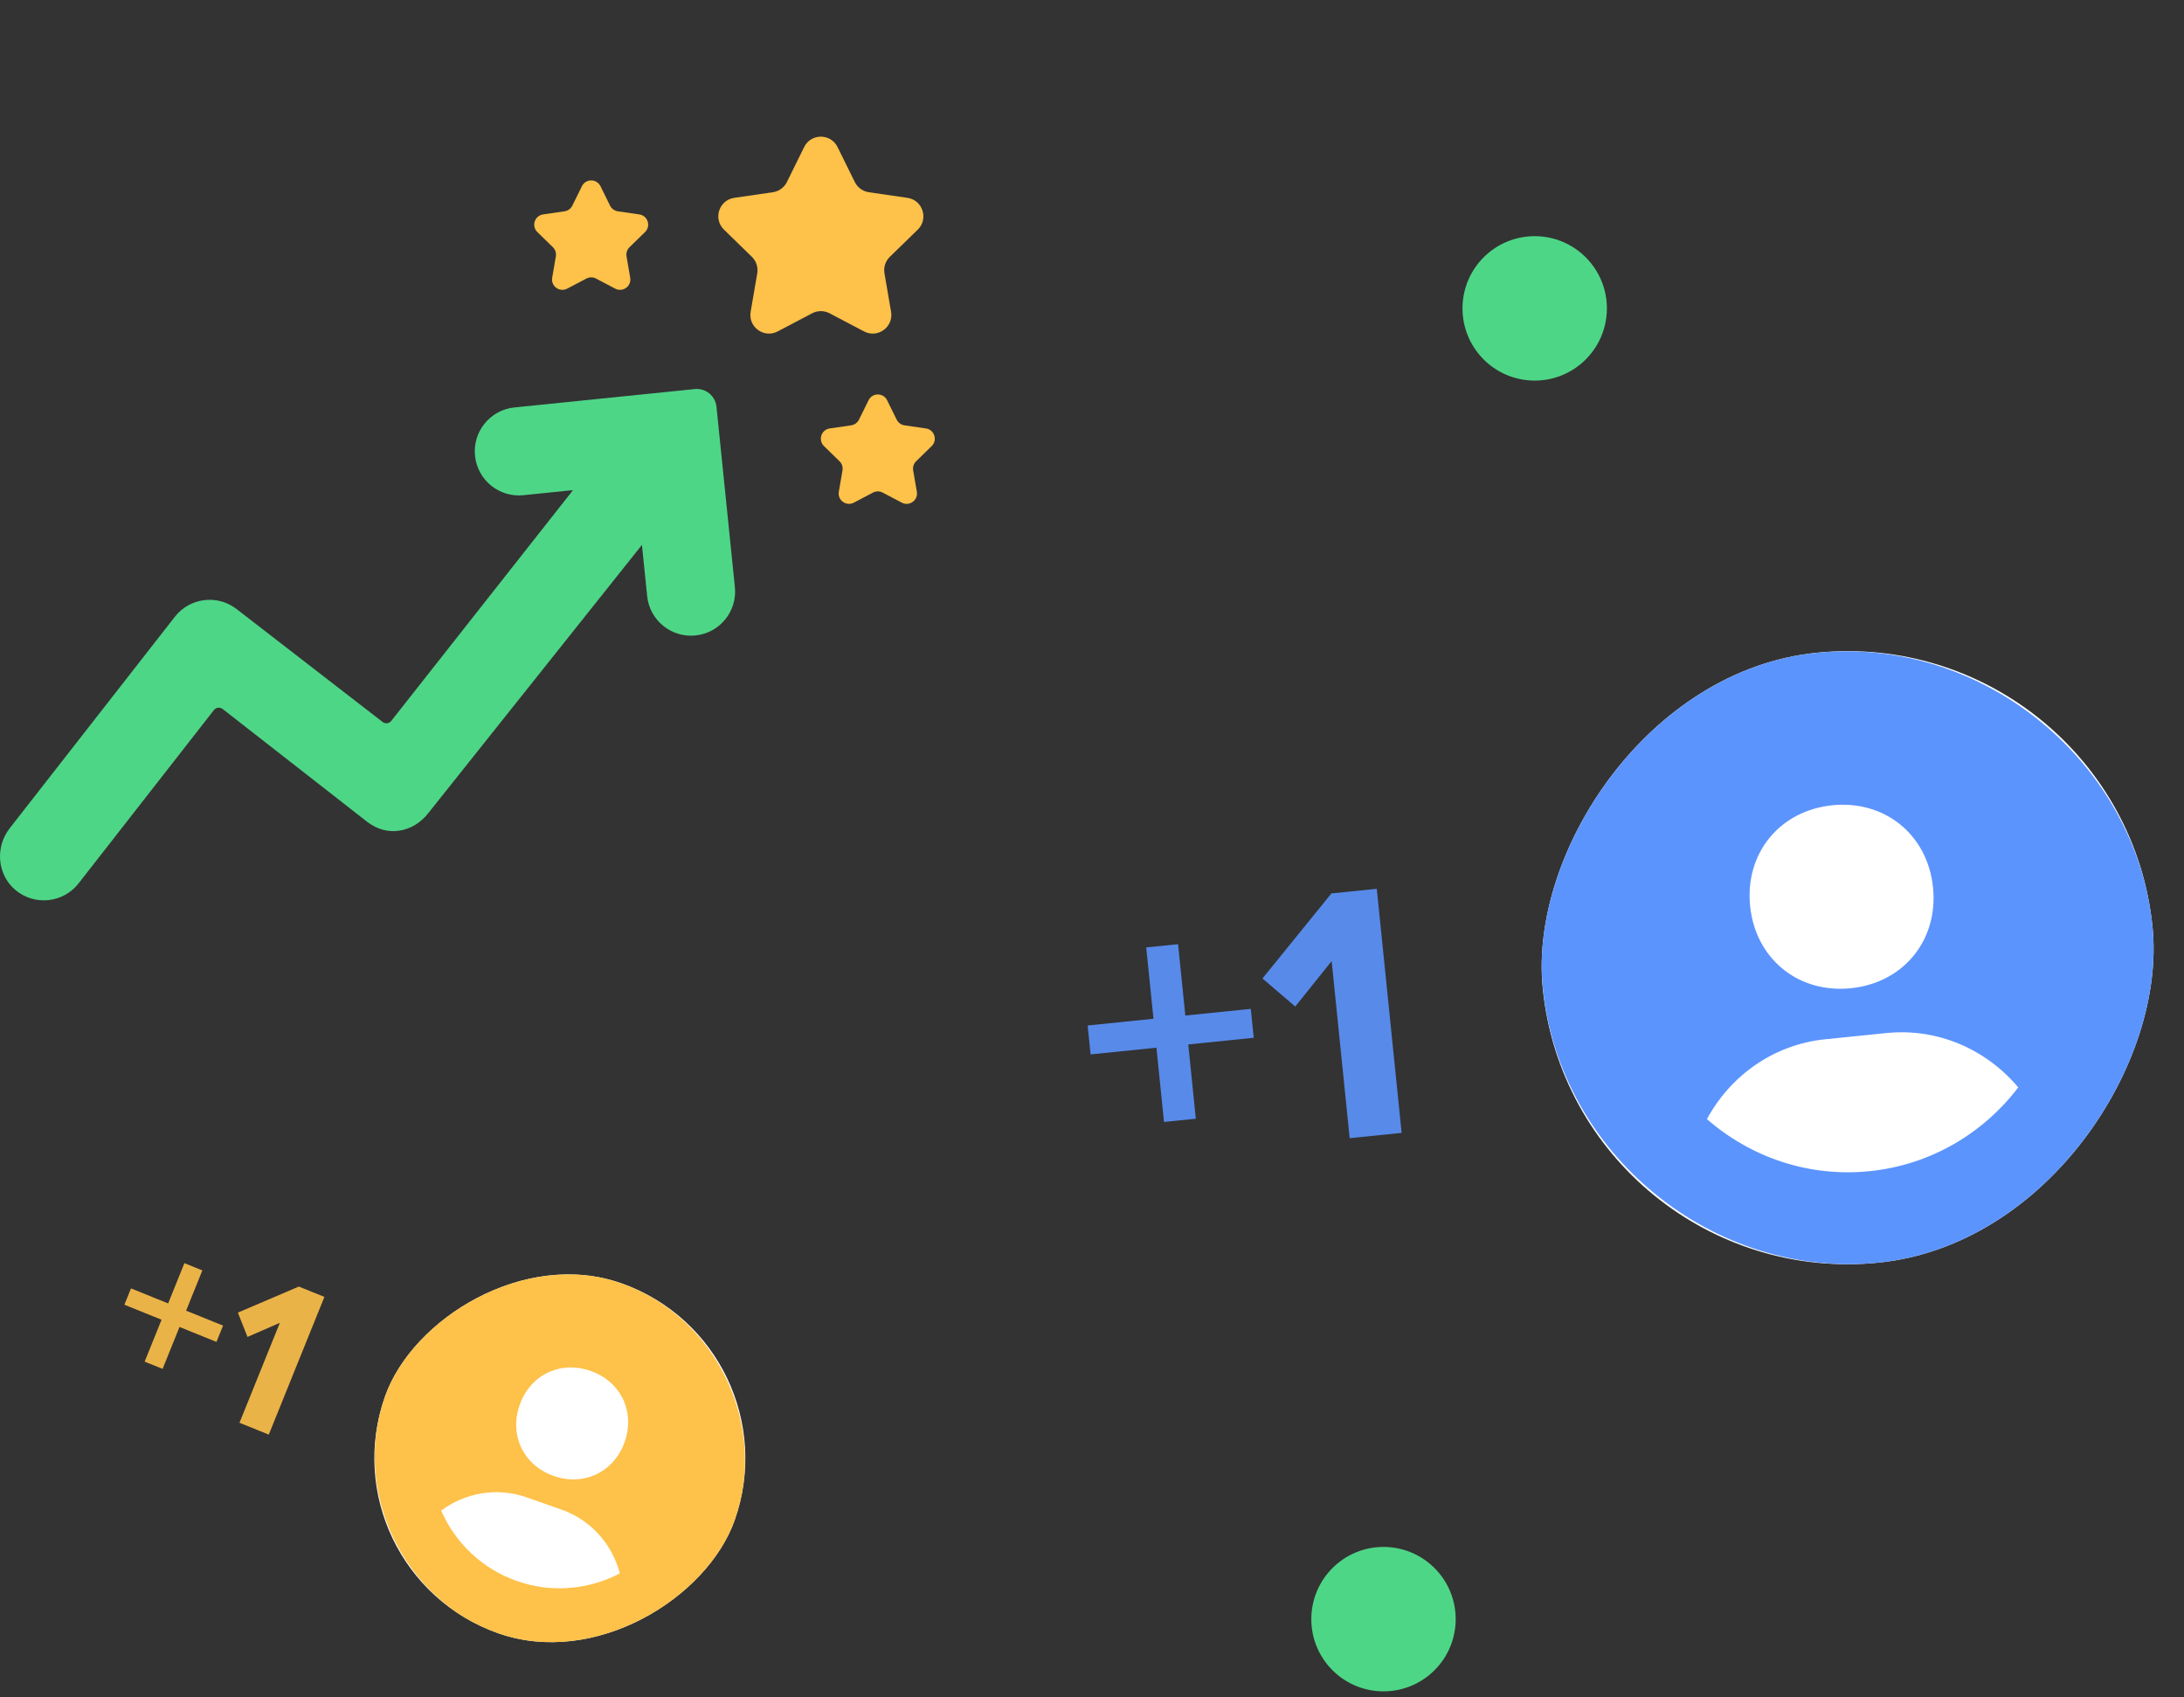
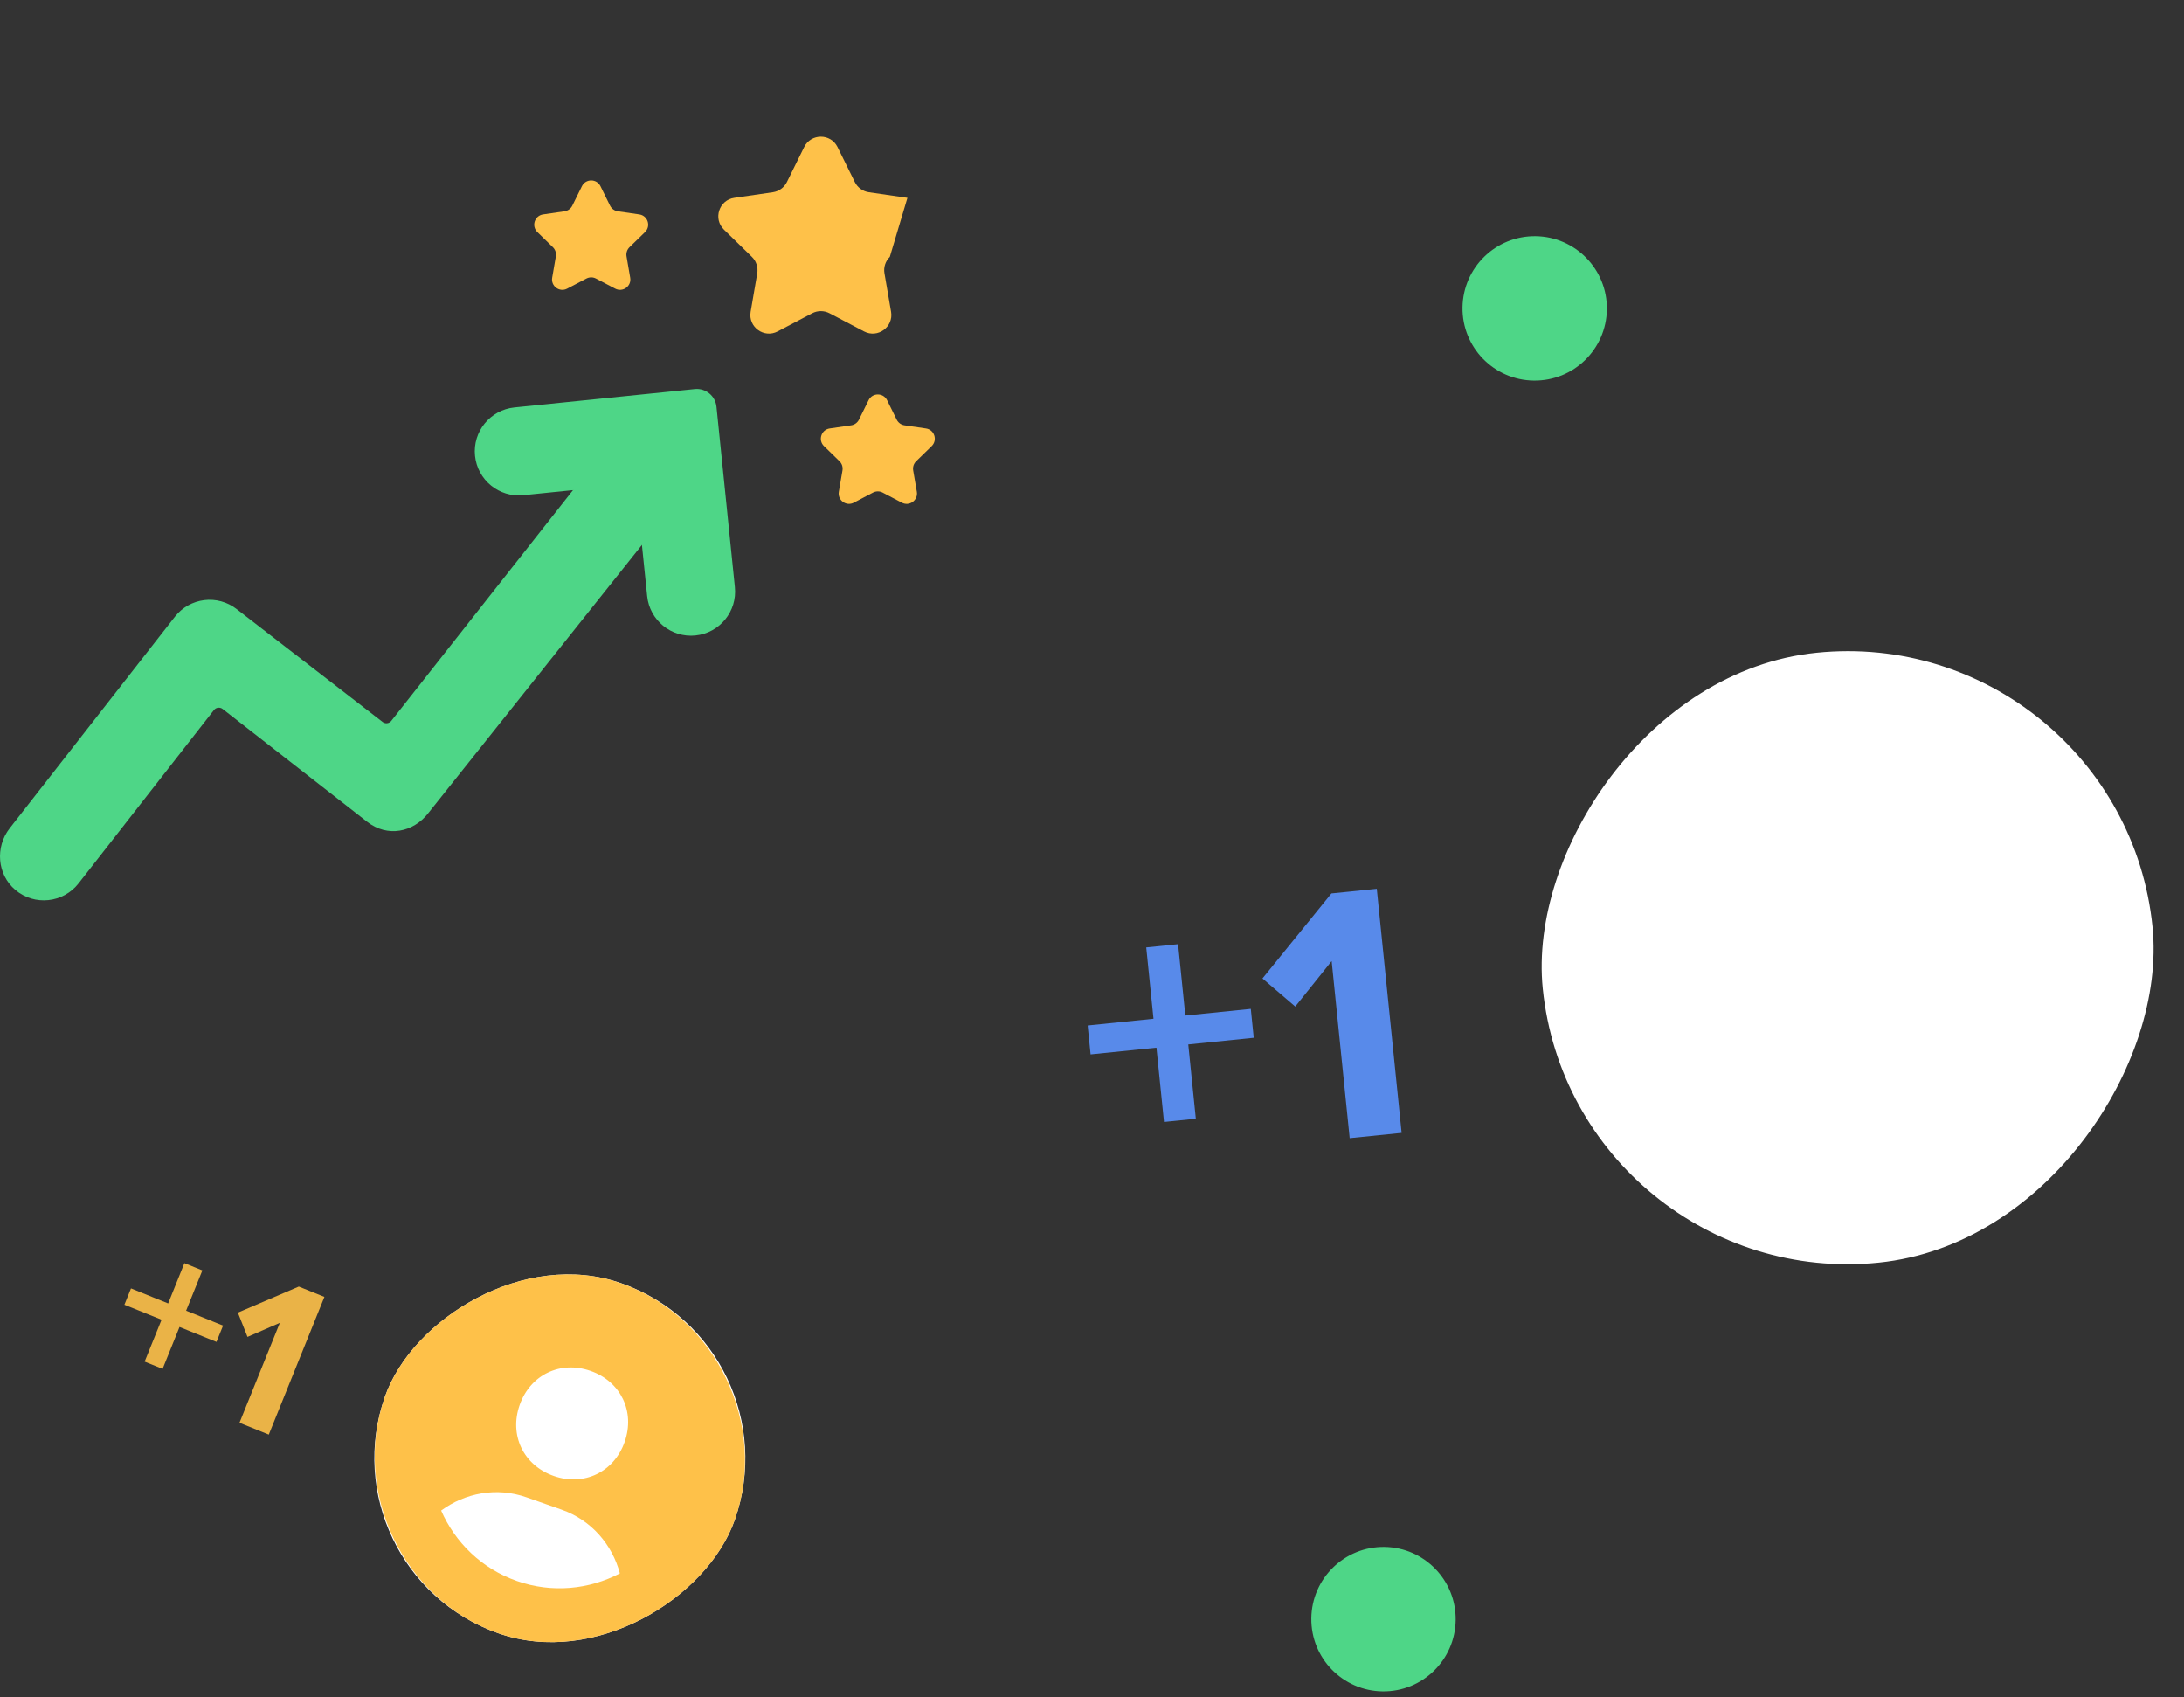
<svg xmlns="http://www.w3.org/2000/svg" width="130" height="101" viewBox="0 0 130 101" fill="none">
  <rect x="0" y="0" width="130" height="101" fill="#333333" stroke="none" />
  <g opacity="0.9">
    <path d="M74.627 61.755L74.452 60.035L70.555 60.432L70.123 56.186L68.228 56.379L68.66 60.624L64.741 61.024L64.916 62.744L68.836 62.345L69.286 66.765L71.18 66.572L70.73 62.152L74.627 61.755ZM83.43 67.415L81.951 52.891L79.251 53.166L75.146 58.226L77.098 59.897L79.265 57.191L80.338 67.729L83.43 67.415Z" fill="#5C94FE" />
  </g>
  <g clip-path="url(#clip0_44_277)">
    <rect width="36.477" height="36.477" rx="18.239" transform="matrix(-0.995 0.101 0.101 0.995 126.284 37)" fill="white" />
-     <path d="M108.139 38.848C117.976 37.846 127.13 45.309 128.132 55.145C129.133 64.981 121.671 74.136 111.835 75.138C101.998 76.139 92.844 68.677 91.842 58.84C90.841 49.004 98.303 39.849 108.139 38.848ZM109.063 47.92C105.93 48.239 103.855 50.782 104.174 53.918C104.493 57.053 107.038 59.126 110.172 58.807C113.304 58.488 115.38 55.945 115.061 52.809C114.742 49.674 112.195 47.601 109.063 47.92ZM120.133 64.708C118.262 62.478 115.385 61.158 112.277 61.475L108.648 61.844C105.538 62.161 102.988 64.034 101.604 66.595C104.176 68.841 107.624 70.066 111.28 69.694C114.937 69.322 118.067 67.426 120.133 64.708Z" fill="#5C94FE" />
  </g>
  <g opacity="0.9">
    <path d="M12.885 79.853L13.277 78.883L11.078 77.994L12.045 75.599L10.976 75.167L10.009 77.563L7.797 76.669L7.405 77.64L9.617 78.533L8.609 81.027L9.678 81.459L10.685 78.965L12.885 79.853ZM15.999 85.37L19.31 77.175L17.786 76.56L14.159 78.11L14.732 79.556L16.657 78.719L14.255 84.665L15.999 85.37Z" fill="#FEC149" />
  </g>
  <g clip-path="url(#clip1_44_277)">
    <rect width="22.084" height="22.084" rx="11.042" transform="matrix(-0.943 -0.332 -0.332 0.943 47.403 80.032)" fill="white" />
    <path d="M36.986 76.371C42.633 78.356 45.727 84.802 43.742 90.45C41.757 96.097 35.311 99.19 29.664 97.206C24.017 95.221 20.923 88.774 22.908 83.127C24.892 77.48 31.339 74.386 36.986 76.371ZM35.156 81.58C33.356 80.948 31.565 81.806 30.932 83.607C30.299 85.407 31.16 87.198 32.959 87.83C34.757 88.462 36.55 87.603 37.182 85.803C37.815 84.003 36.953 82.212 35.156 81.58ZM36.897 93.629C36.446 91.925 35.209 90.461 33.425 89.834L31.341 89.102C29.556 88.474 27.677 88.843 26.259 89.89C27.089 91.783 28.663 93.343 30.762 94.08C32.861 94.818 35.065 94.586 36.897 93.629Z" fill="#FEC149" />
  </g>
  <circle cx="91.351" cy="18.351" r="4.297" transform="rotate(0.726 91.351 18.351)" fill="#4ED687" />
  <circle cx="82.351" cy="96.351" r="4.297" transform="rotate(0.726 82.351 96.351)" fill="#4ED687" />
  <path d="M38.918 27.285C37.775 26.393 36.126 26.596 35.233 27.738L23.291 42.898C23.165 43.058 22.934 43.087 22.773 42.962C21.236 41.774 14.103 36.258 14.092 36.25C12.95 35.357 11.3 35.56 10.408 36.703L0.578 49.287C-0.298 50.409 -0.172 52.045 0.917 52.961C2.062 53.922 3.764 53.736 4.677 52.568L12.733 42.254C12.859 42.093 13.092 42.065 13.253 42.19L21.854 48.902C23.065 49.847 24.595 49.526 25.48 48.404C25.927 47.838 39.268 31.1 39.371 30.97C40.263 29.827 40.06 28.178 38.918 27.285Z" fill="#4ED687" />
  <path d="M43.743 34.937L42.647 24.203C42.581 23.557 42.003 23.086 41.357 23.152L30.62 24.246C29.177 24.393 28.127 25.682 28.275 27.124C28.422 28.566 29.71 29.616 31.153 29.468L37.322 28.838C37.607 28.809 37.861 29.016 37.89 29.301L38.521 35.47C38.668 36.912 39.956 37.962 41.398 37.815L41.399 37.814C42.841 37.667 43.891 36.379 43.743 34.937Z" fill="#4ED687" />
  <path d="M35.743 11.08L36.313 12.237C36.403 12.419 36.577 12.545 36.777 12.574L38.054 12.759C38.559 12.833 38.761 13.454 38.395 13.81L37.471 14.71C37.326 14.852 37.26 15.056 37.294 15.255L37.512 16.527C37.599 17.03 37.071 17.414 36.619 17.176L35.477 16.576C35.298 16.481 35.083 16.481 34.904 16.576L33.762 17.176C33.31 17.414 32.782 17.03 32.868 16.527L33.087 15.255C33.121 15.056 33.054 14.852 32.909 14.71L31.986 13.81C31.62 13.454 31.822 12.833 32.327 12.759L33.603 12.574C33.804 12.545 33.977 12.419 34.067 12.237L34.638 11.08C34.864 10.622 35.517 10.622 35.743 11.08Z" fill="#FEC149" />
  <path d="M52.804 23.817L53.375 24.973C53.465 25.155 53.638 25.281 53.839 25.31L55.115 25.496C55.62 25.569 55.822 26.19 55.457 26.546L54.533 27.447C54.388 27.588 54.321 27.792 54.356 27.992L54.574 29.263C54.66 29.766 54.132 30.15 53.68 29.912L52.538 29.312C52.359 29.218 52.145 29.218 51.965 29.312L50.823 29.912C50.372 30.15 49.843 29.766 49.93 29.263L50.148 27.992C50.182 27.792 50.116 27.588 49.971 27.447L49.047 26.546C48.681 26.19 48.883 25.569 49.388 25.496L50.665 25.31C50.865 25.281 51.039 25.155 51.129 24.973L51.7 23.817C51.925 23.359 52.578 23.359 52.804 23.817Z" fill="#FEC149" />
-   <path d="M49.854 8.751L50.882 10.833C51.043 11.16 51.355 11.387 51.717 11.439L54.014 11.773C54.923 11.905 55.286 13.022 54.629 13.664L52.966 15.284C52.705 15.539 52.585 15.906 52.647 16.265L53.04 18.554C53.195 19.459 52.245 20.15 51.431 19.722L49.376 18.642C49.053 18.472 48.667 18.472 48.345 18.642L46.289 19.722C45.476 20.15 44.526 19.459 44.681 18.554L45.074 16.265C45.135 15.906 45.016 15.539 44.755 15.284L43.092 13.664C42.434 13.022 42.797 11.905 43.707 11.773L46.004 11.439C46.365 11.387 46.677 11.16 46.839 10.833L47.866 8.751C48.273 7.927 49.448 7.927 49.854 8.751Z" fill="#FEC149" />
+   <path d="M49.854 8.751L50.882 10.833C51.043 11.16 51.355 11.387 51.717 11.439L54.014 11.773L52.966 15.284C52.705 15.539 52.585 15.906 52.647 16.265L53.04 18.554C53.195 19.459 52.245 20.15 51.431 19.722L49.376 18.642C49.053 18.472 48.667 18.472 48.345 18.642L46.289 19.722C45.476 20.15 44.526 19.459 44.681 18.554L45.074 16.265C45.135 15.906 45.016 15.539 44.755 15.284L43.092 13.664C42.434 13.022 42.797 11.905 43.707 11.773L46.004 11.439C46.365 11.387 46.677 11.16 46.839 10.833L47.866 8.751C48.273 7.927 49.448 7.927 49.854 8.751Z" fill="#FEC149" />
  <defs>
    <clipPath id="clip0_44_277">
      <rect width="36.477" height="36.477" rx="18.239" transform="matrix(-0.995 0.101 0.101 0.995 126.284 37)" fill="white" />
    </clipPath>
    <clipPath id="clip1_44_277">
      <rect width="22.084" height="22.084" rx="11.042" transform="matrix(-0.943 -0.332 -0.332 0.943 47.403 80.032)" fill="white" />
    </clipPath>
  </defs>
</svg>